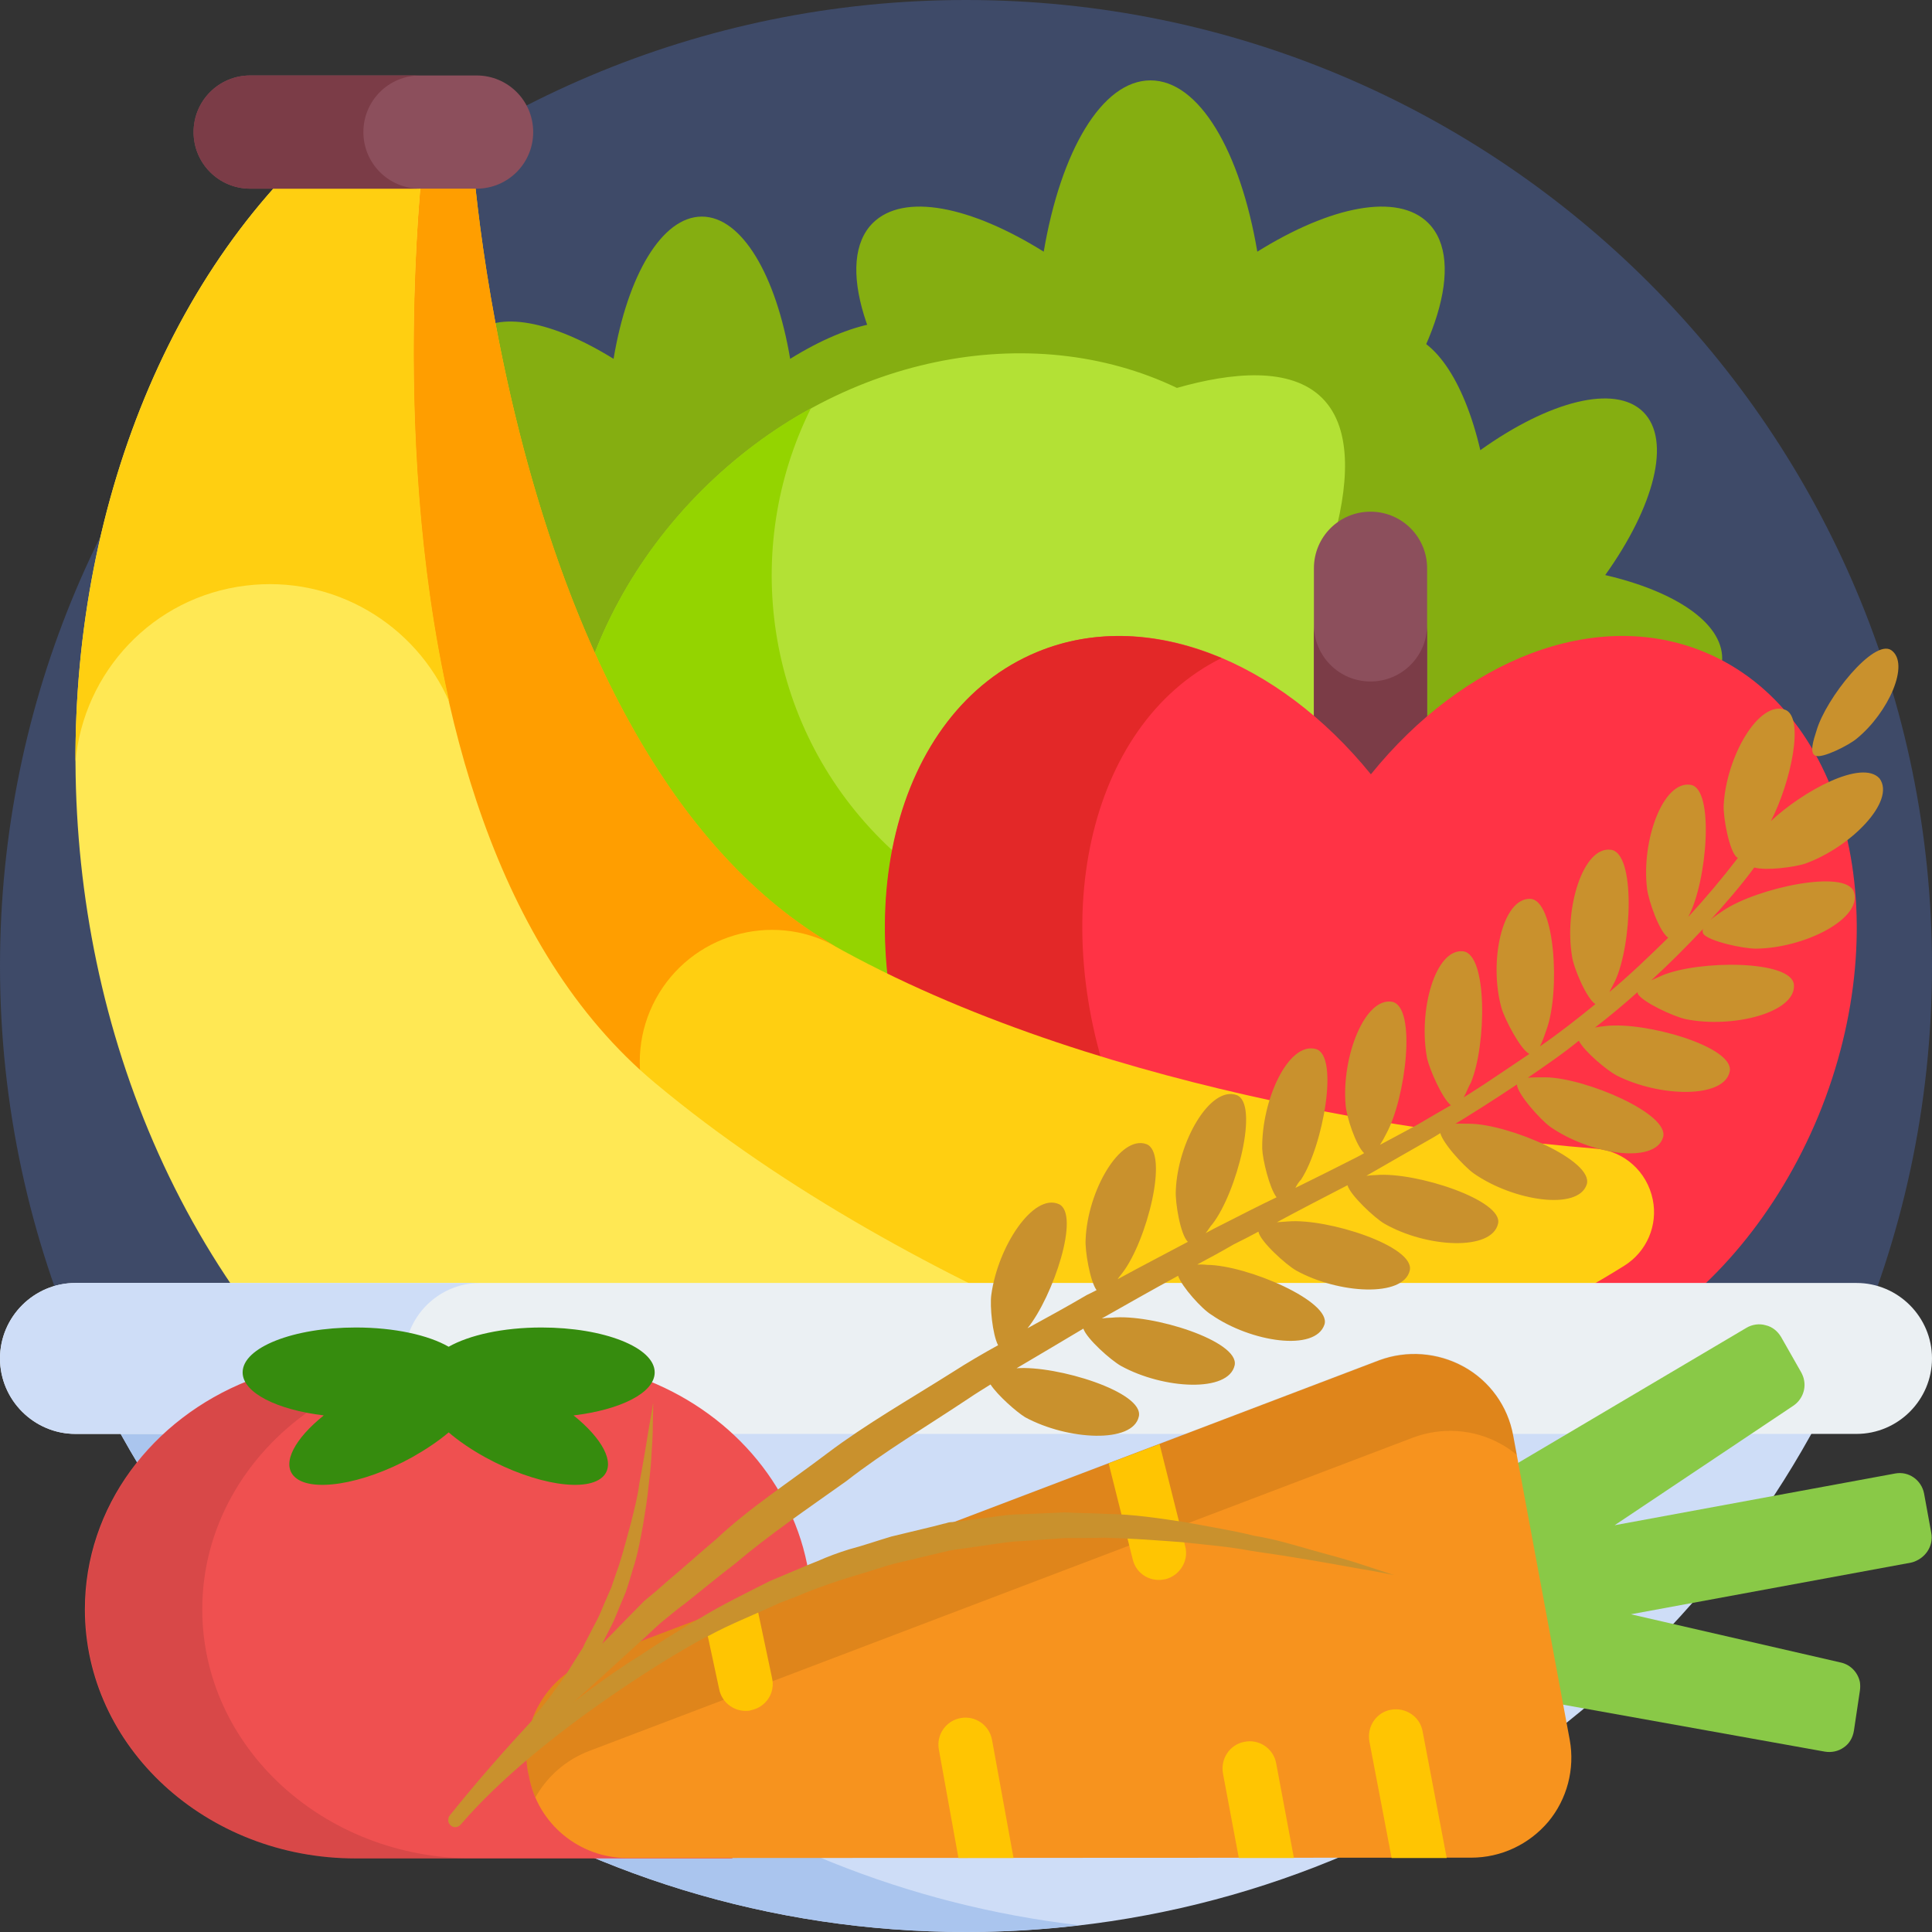
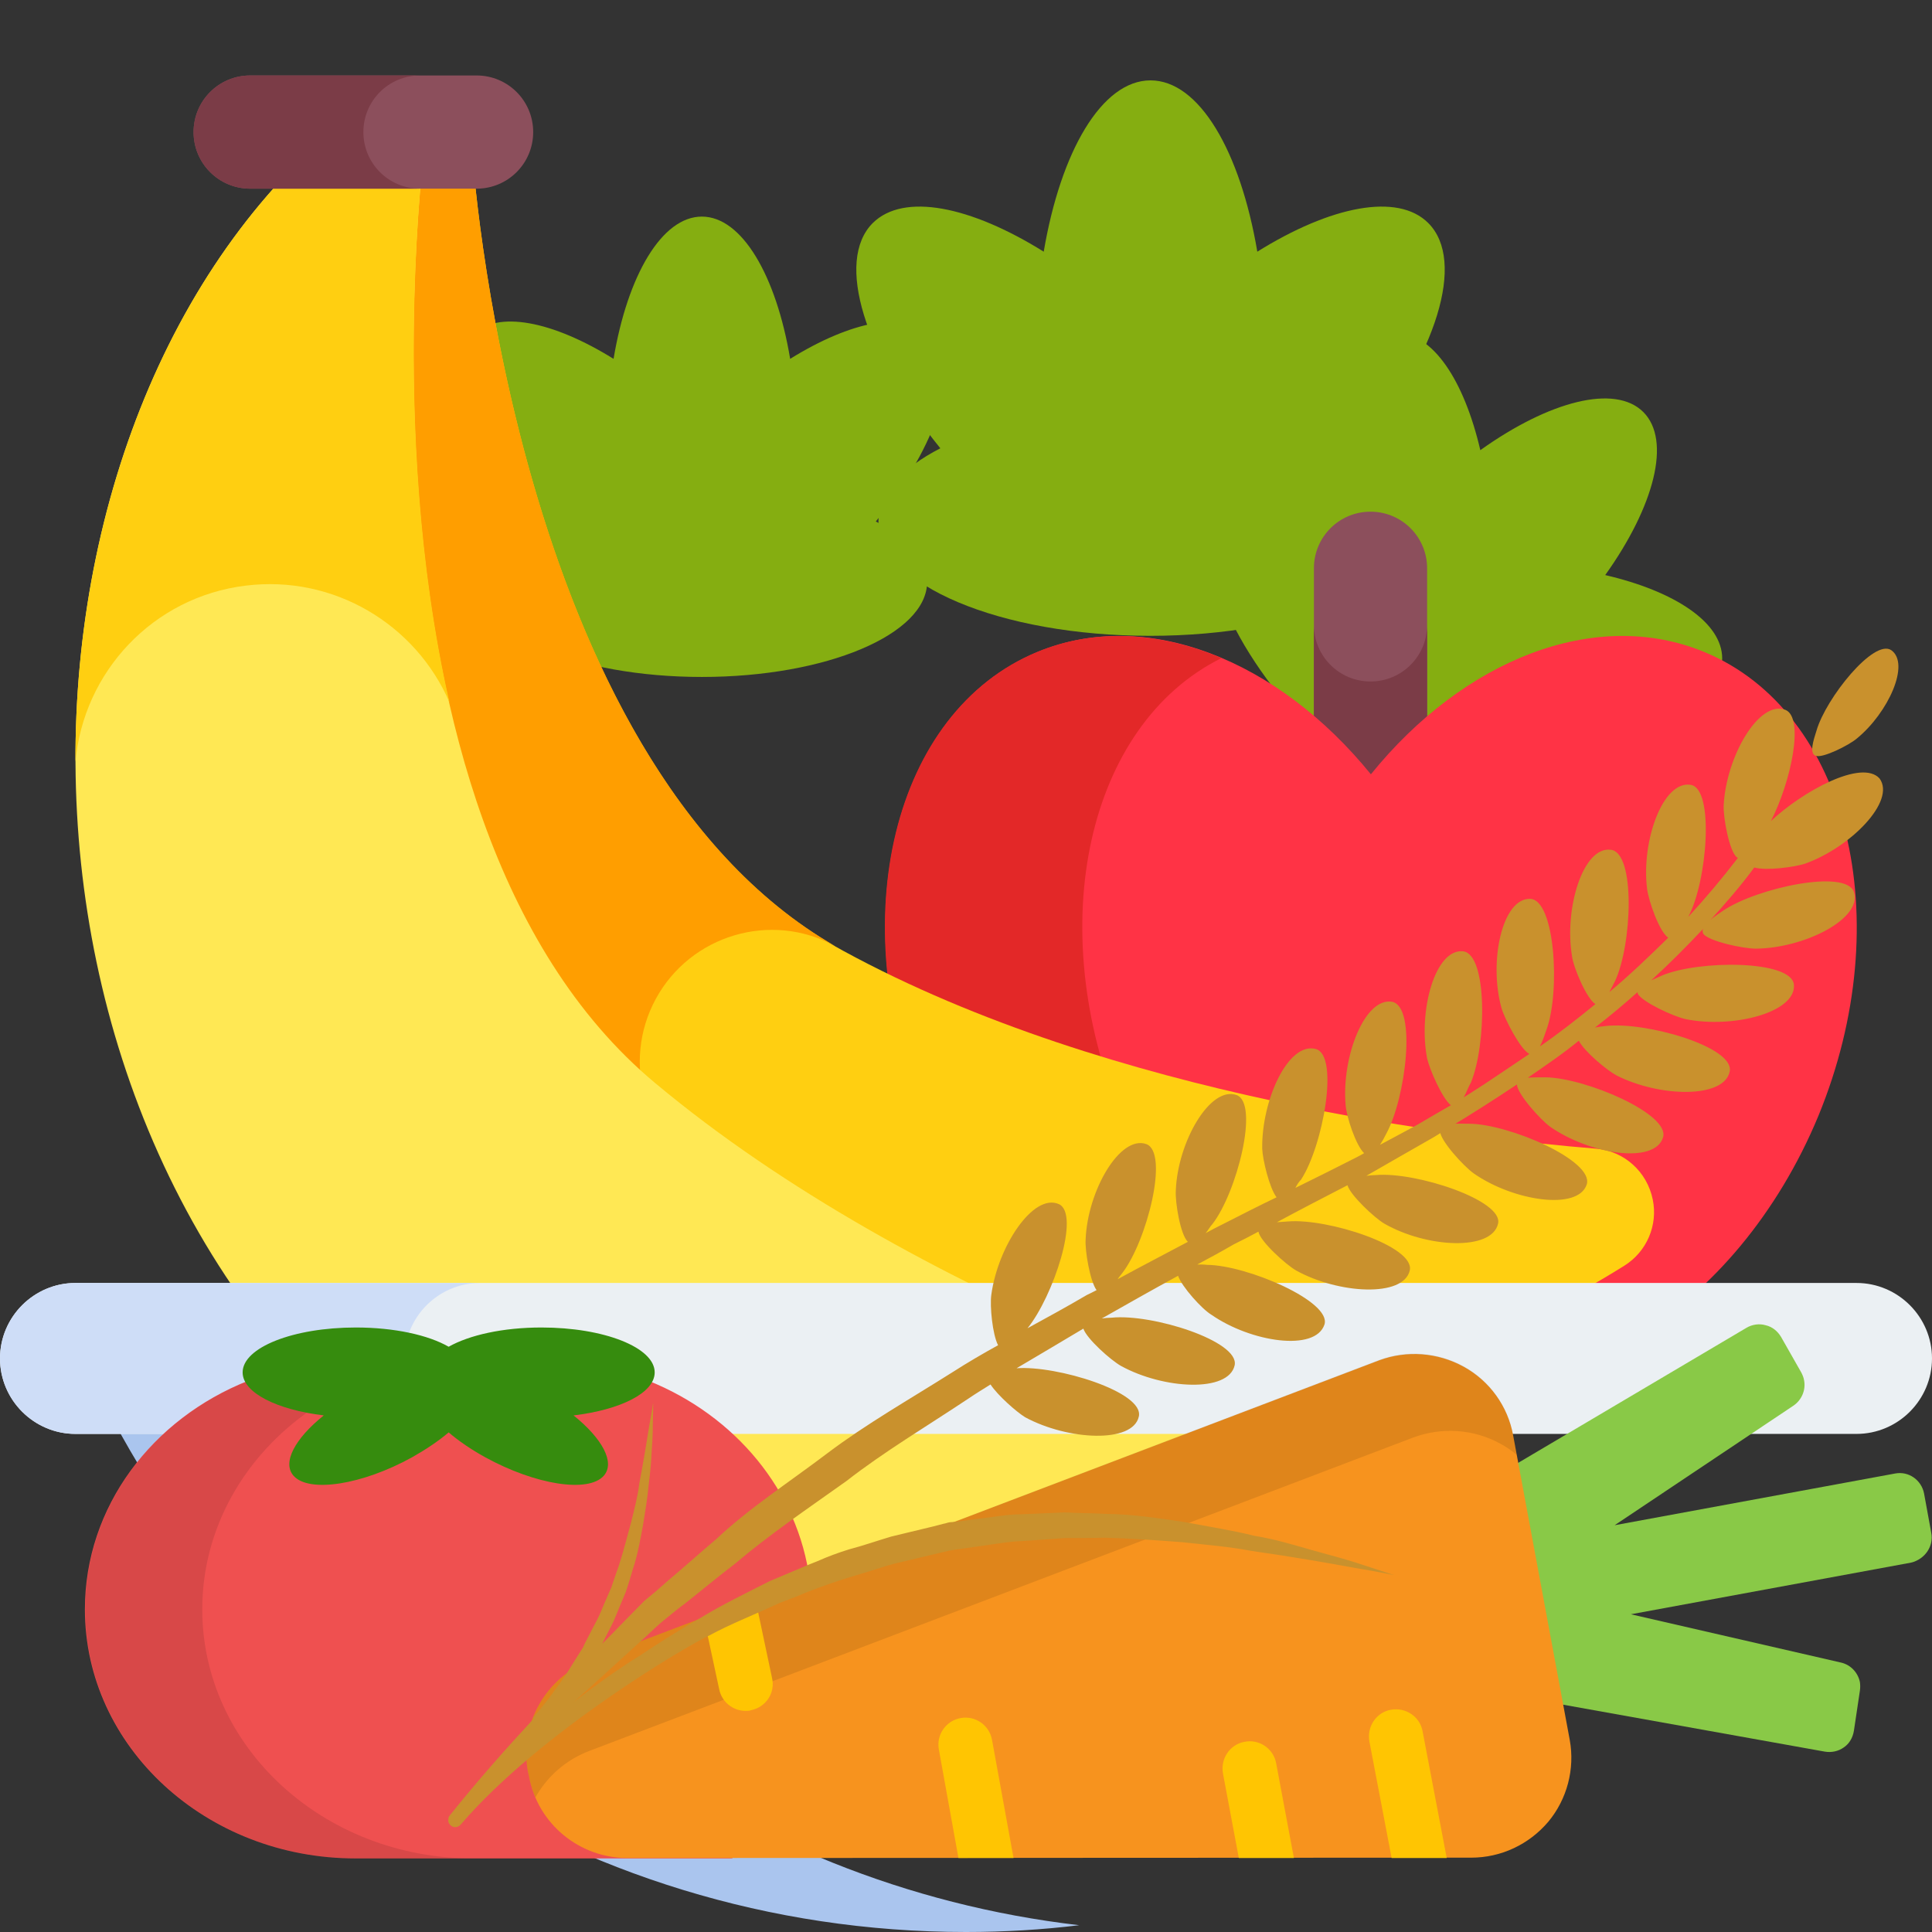
<svg xmlns="http://www.w3.org/2000/svg" version="1.1" id="Capa_1" x="0px" y="0px" viewBox="0 0 512 512" style="enable-background:new 0 0 512 512;" xml:space="preserve">
  <rect x="0" y="0" width="512" height="512" fill="#333333" stroke="none" />
  <style type="text/css">
	.st0{fill:#3E4A68;}
	.st1{fill:#85AE11;}
	.st2{fill:#B3E135;}
	.st3{fill:#94D400;}
	.st4{fill:#8C4F5C;}
	.st5{fill:#7B3C47;}
	.st6{fill:#FF3345;}
	.st7{fill:#E32828;}
	.st8{fill:#FFCF11;}
	.st9{fill:#FF9E00;}
	.st10{fill:#FFE854;}
	.st11{fill:#CEDDF7;}
	.st12{fill:#AAC5EE;}
	.st13{fill:#EBF0F3;}
	.st14{fill:#EF5050;}
	.st15{opacity:0.1;enable-background:new    ;}
	.st16{fill:#368C0E;}
	.st17{fill:#89C947;}
	.st18{fill:#F7931E;}
	.st19{opacity:0.1;}
	.st20{fill:#FFC502;}
	.st21{fill:#C9912D;}
</style>
  <g>
    <g>
-       <path class="st0" d="M490,360c14.1-31.8,22-67,22-104C512,114.6,397.4,0,256,0S0,114.6,0,256c0,37,7.9,72.2,22,104H490z" />
-     </g>
+       </g>
    <g>
      <g>
        <path class="st1" d="M360.6,118.8c20-24.6,28-49.6,17.9-59.7c-8.1-8.1-25.9-4.5-45.3,7.6c-4.5-26.6-15.4-45.4-28.3-45.4     s-23.8,18.8-28.3,45.4c-19.4-12.1-37.1-15.7-45.3-7.6c-10.1,10.1-2.1,35.1,17.9,59.7c-10.3,5.3-16.4,12-16.4,19.3     c0,16.8,32.3,30.4,72,30.4s72-13.6,72-30.4C377.1,130.8,370.9,124.1,360.6,118.8z" />
      </g>
    </g>
    <g>
      <g>
        <path class="st1" d="M232.1,138.2c16.5-20.4,23.2-41.1,14.8-49.4c-6.7-6.7-21.4-3.7-37.5,6.3C205.7,73,196.6,57.4,186,57.4     S166.3,73,162.6,95.1c-16.1-10-30.8-13-37.5-6.3c-8.4,8.4-1.7,29.1,14.8,49.4c-8.5,4.4-13.6,9.9-13.6,16     c0,13.9,26.7,25.2,59.7,25.2s59.7-11.3,59.7-25.2C245.7,148.2,240.6,142.6,232.1,138.2L232.1,138.2z" />
      </g>
    </g>
    <g>
      <g>
        <path class="st1" d="M410.9,199c26.1-2.7,45.5-12.6,45.5-24.5c0-9.5-12.5-17.8-31-22.1c13-18.2,17.6-35.7,10.1-43.2     s-25-2.9-43.2,10.1c-4.3-18.5-12.6-31-22.1-31c-11.8,0-21.8,19.4-24.5,45.5c-9.1-2.9-16.7-2.6-21,1.7c-9.8,9.8,1.1,36.7,24.4,60     s50.2,34.2,60,24.4C413.5,215.6,413.8,208.1,410.9,199z" />
      </g>
    </g>
    <g>
-       <path class="st2" d="M326,270c36-36,45.7-87.3,27.1-126c4.1-14.4,5.7-30.1-2.7-38.5c-8.4-8.4-24.1-6.8-38.5-2.7    C273.3,84.3,222,94,186,130s-45.7,87.3-27.1,126c-4.1,14.4-5.7,30.1,2.7,38.5s24.1,6.8,38.5,2.7C238.7,315.7,290,306,326,270    L326,270z" />
-     </g>
+       </g>
    <g>
-       <path class="st3" d="M233.5,222.5c-30.9-30.9-37.1-77.2-18.6-114.3c-10.3,5.6-20,12.9-28.9,21.7c-36,36-45.7,87.3-27.1,126    c-4.1,14.4-5.7,30.1,2.7,38.5s24.1,6.8,38.5,2.7c38.7,18.6,89.9,8.9,126-27.1c8.8-8.8,16.1-18.6,21.7-28.9    C310.7,259.7,264.4,253.5,233.5,222.5L233.5,222.5z" />
-     </g>
+       </g>
    <g>
      <path class="st4" d="M363.2,135.6c-8.3,0-15,6.7-15,15v60c0,8.3,6.7,15,15,15s15-6.7,15-15v-60    C378.2,142.3,371.5,135.6,363.2,135.6z" />
    </g>
    <g>
      <path class="st5" d="M363.2,180.6c-8.3,0-15-6.7-15-15v45c0,8.3,6.7,15,15,15s15-6.7,15-15v-45    C378.2,173.9,371.5,180.6,363.2,180.6z" />
    </g>
    <g>
      <path class="st6" d="M451.7,172.8c-29-12-63.9,2.1-88.4,32.4c-24.6-30.3-59.5-44.4-88.4-32.4c-38.1,15.8-51.6,70.8-30,122.9    s70,81.5,108.1,65.7c3.7-1.5,7.1-3.4,10.4-5.6c3.2,2.2,6.7,4.1,10.4,5.6c38.1,15.8,86.5-13.6,108.1-65.7    C503.3,243.6,489.8,188.6,451.7,172.8L451.7,172.8z" />
    </g>
    <g>
      <g>
        <path class="st7" d="M297.1,295.7c-20.9-50.5-8.9-103.7,26.6-121.3c-16.4-6.9-33.5-8-48.9-1.6c-38.1,15.8-51.6,70.8-30,122.9     s70,81.5,108.1,65.7c1.2-0.5,2.3-1,3.4-1.6C332.3,349.6,310,326.7,297.1,295.7z" />
      </g>
    </g>
    <g>
      <path class="st8" d="M125.1,39.7c0,0,10.2,164.3,98.4,212.3c71.2,38.8,165.7,49.7,199.4,52.4c7.5,0.6,13.6,6.1,15.1,13.5    c1.4,6.8-1.6,13.8-7.5,17.5c-30.1,18.9-126.1,69.5-233.6,25.7c-130-53.1-163-228.2-94.2-316.8L125.1,39.7z" />
    </g>
    <g>
      <path class="st9" d="M221.3,250.7L221.3,250.7c-86.1-49.5-96.2-211-96.2-211l-22.4,4.5C39.3,125.8,62.3,280.9,168,346.3l19.8-34.2    c-17-9.2-23.2-30.5-14-47.4S204.3,241.4,221.3,250.7L221.3,250.7z" />
    </g>
    <g>
      <path class="st10" d="M112.9,35c0,0-24.7,180.7,60.7,252c68.9,57.6,169.2,90,205.2,100.3c8,2.3,13.5,9.6,13.5,17.9    c0,7.7-4.8,14.7-12,17.4c-36.8,14-152.2,48.1-259.3-23C-8.7,313.7-6.4,116.3,87.6,35H112.9z" />
    </g>
    <g>
      <path class="st8" d="M119.1,186.1C102.4,112.6,112.9,35,112.9,35H87.6C43.7,73,19.8,136.4,20,201.9c2.1-23.8,20.5-43.7,45.1-46.7    C88.5,152.3,110.2,165.5,119.1,186.1z" />
    </g>
    <g>
      <path class="st4" d="M126.3,50h-60c-8.3,0-15-6.7-15-15s6.7-15,15-15h60c8.3,0,15,6.7,15,15S134.6,50,126.3,50z" />
    </g>
    <g>
      <path class="st5" d="M96.3,35c0-8.3,6.7-15,15-15h-45c-8.3,0-15,6.7-15,15s6.7,15,15,15h45C103,50,96.3,43.3,96.3,35z" />
    </g>
    <g>
-       <path class="st11" d="M22,360c39.9,89.6,129.6,152,234,152s194.1-62.4,234-152H22z" />
-     </g>
+       </g>
    <g>
      <path class="st12" d="M82,360H22c39.9,89.6,129.6,152,234,152c10.2,0,20.2-0.6,30-1.8C194.7,499.6,118,440.9,82,360L82,360z" />
    </g>
    <g>
      <path class="st13" d="M492,380H20c-11,0-20-9-20-20s9-20,20-20h472c11,0,20,9,20,20S503,380,492,380z" />
    </g>
    <g>
      <path class="st11" d="M107.2,360c0-11,9-20,20-20H20c-11,0-20,9-20,20s9,20,20,20h107.2C116.2,380,107.2,371,107.2,360z" />
    </g>
  </g>
  <path class="st14" d="M192.1,491.5h-25.9l0,0c-12.3,0-22.9-8.8-25.1-20.8l-0.3-1.4c-2.2-12.1,4.5-24,16-28.4l57.8-22  c-3-23.8-19.8-43.8-42.8-53c-2.2,3.8-9.9,7-20,8.2c-0.4,0-0.7,0.3-0.8,0.7s0,0.8,0.3,1c5.2,4.2,8.5,8.5,8.7,11.7  c0.1,1.2-0.2,2.1-0.9,2.9c-1.2,1.4-3.6,2.1-6.9,2.1l0,0c-6.5,0-15.2-2.7-23.3-7.2c-3.6-2-6.8-4.2-9.5-6.5c-0.2-0.2-0.4-0.2-0.6-0.2  s-0.4,0.1-0.6,0.2c-2.7,2.3-5.9,4.5-9.5,6.5c-8.2,4.5-16.9,7.2-23.3,7.2c-3.3,0-5.7-0.7-6.9-2.1c-0.7-0.8-1-1.7-0.9-2.9  c0.3-3.2,3.5-7.6,8.7-11.7c0.3-0.2,0.4-0.6,0.3-1s-0.4-0.6-0.8-0.7c-10-1.2-17.7-4.5-20-8.2c-25.5,10.1-43.3,33.4-43.3,60.6  c0,36.4,32.1,66,71.7,66h99.4C194.8,492.5,193.9,492.1,192.1,491.5z" />
  <path class="st15" d="M53.6,426.5c0-21.6,11.3-40.8,28.8-52.9c-8.3-1.5-14.6-4.4-16.5-7.7c-25.5,10.1-43.3,33.4-43.3,60.6  c0,36.4,32.1,66,71.7,66h31C85.7,492.5,53.6,462.9,53.6,426.5z" />
  <path class="st16" d="M173.5,363.7c0-6.6-13.4-11.9-30-11.9c-10.2,0-19.1,2-24.6,5.1c-5.4-3.1-14.4-5.1-24.6-5.1  c-16.6,0-30,5.3-30,11.9c0,5.4,9.1,9.9,21.5,11.4c-7.6,6.1-11.1,12.5-8,16c4.1,4.6,18.2,2.4,31.4-4.9c3.7-2.1,7-4.3,9.7-6.6  c2.7,2.3,5.9,4.5,9.7,6.6c13.3,7.3,27.3,9.5,31.4,4.9c3.1-3.5-0.4-9.9-8-16C164.5,373.6,173.5,369.1,173.5,363.7z" />
  <path class="st17" d="M511.8,406.2l-1.9-10.4c-0.7-3.6-4.1-6-7.7-5.3l-74.3,13.7l47.4-31.7c2.2-1.5,3.3-4.2,2.8-6.7  c-0.1-0.7-0.4-1.4-0.7-2l-5.4-9.5c-0.9-1.5-2.3-2.7-4.1-3.1c-1.7-0.5-3.6-0.2-5.1,0.7l-61.7,36.5l11.7,63.1l70.8,12.7  c1.8,0.3,3.6-0.1,5-1.1c1.5-1,2.4-2.6,2.7-4.4l1.6-10.7c0.1-0.7,0.1-1.5,0-2.2c-0.5-2.5-2.4-4.6-5-5.2l-55.7-12.8l74.3-13.7  C510.1,413.2,512.5,409.8,511.8,406.2z" />
  <path class="st18" d="M140.2,470.8c2.3,12.5,13.3,21.6,26.1,21.6l223.6-0.1c7.9,0,15.3-3.5,20.4-9.5c5-6,7.1-14,5.7-21.7l-15-80.7  c-1.4-7.7-6.2-14.4-13.1-18.2c-6.9-3.8-15.1-4.4-22.4-1.7l-209,79.5c-11.9,4.5-18.9,16.9-16.6,29.5L140.2,470.8z" />
  <g class="st19">
    <path d="M140.2,470.8c0.4,1.9,0.9,3.8,1.7,5.5c3.1-5.5,8-9.9,14.3-12.3l218.2-83c7.7-2.9,16.3-2.3,23.4,1.7   c1.5,0.8,2.9,1.8,4.2,2.9l-1-5.3c-1.4-7.7-6.2-14.4-13.1-18.2c-6.9-3.8-15.1-4.4-22.4-1.7l-209,79.6c-11.9,4.5-18.9,16.9-16.6,29.5   L140.2,470.8z" />
  </g>
  <g>
    <path class="st20" d="M377,458.8c-0.7-3.9-4.5-6.4-8.4-5.7c-3.9,0.7-6.4,4.5-5.7,8.4l5.9,30.9h14.6L377,458.8z" />
    <path class="st20" d="M338.2,467.3c-0.7-3.9-4.5-6.5-8.4-5.7c-3.9,0.7-6.4,4.5-5.7,8.4l4.2,22.4h14.6L338.2,467.3z" />
-     <path class="st20" d="M300.2,413.3c0.8,3.3,3.7,5.4,6.9,5.4c0.6,0,1.2-0.1,1.8-0.2c3.8-1,6.2-4.9,5.2-8.7l-6.8-27.1l-13.5,5.1   L300.2,413.3z" />
    <path class="st20" d="M262.9,461.1c-0.7-3.9-4.4-6.5-8.3-5.8c-3.9,0.7-6.5,4.4-5.8,8.3l5.2,28.8h14.6L262.9,461.1z" />
    <path class="st20" d="M190.6,447.7c0.7,3.4,3.7,5.7,7,5.7c0.5,0,1,0,1.5-0.2c3.9-0.8,6.4-4.6,5.5-8.5l-4.5-21.3l-13.6,5.2   L190.6,447.7z" />
  </g>
  <path class="st21" d="M492.1,195.7c8.3-6.8,14.2-19.8,9.1-23.4c-4.6-3.1-17.3,12.7-19.8,21.3c-0.8,2.5-2,6.1-0.2,6.7  C483,201,490,197.5,492.1,195.7L492.1,195.7z M469.3,217.6c5.3-10.3,9-27.5,3.8-29.5c-7-2.6-15.6,12.4-16.3,25.2  c-0.2,3.2,1.5,12.4,3.5,13.9c0.1,0.1,0.2,0.1,0.3,0.1c-4.3,5.6-8.6,10.7-13.2,15.7l0.1-0.2c4.9-9.3,6.9-33.7,0.6-34.8  c-7.4-1.3-13.2,14.9-11.6,27.6c0.4,3.1,3.2,11.3,5.6,12.9c-5.1,5-10.3,10-15.6,14.4l1.5-2.9c4.5-9.6,5.5-34-1.1-34.8  c-7.4-1-12.4,15.6-10.3,28.2c0.4,3.1,3.9,11.3,6.2,12.7c-4.8,3.9-9.6,7.7-14.7,11.2c0.7-1.3,1.3-3.2,1.8-4.6  c3.6-10.1,2.2-34.3-4.4-34.5c-7.4-0.2-11,16.6-7.6,28.9c0.9,3.1,5.1,11.1,7.4,12.2c-5.4,3.6-10.7,7.3-16.1,10.7l-1.3,0.8  c0.7-1.2,1.2-2.7,1.9-3.9c4.1-9.8,4.5-34.1-2.1-34.8c-7.4-0.7-11.9,15.8-9.5,28.4c0.7,3,4,10.6,6.3,12.4c-2.8,1.6-5.7,3.3-8.6,5  c-3.4,1.9-6.7,3.6-10.2,5.5c0.6-0.9,1.2-2,1.7-3c5.1-9.3,8.1-33.4,1.6-34.9c-7.3-1.4-13.5,14.6-12.4,27.3c0.2,3.1,2.7,10.7,4.9,12.8  c-0.7,0.4-1.2,0.7-2,1.1c-5.1,2.6-10.7,5.4-16.2,8.1c0.4-0.8,0.9-1.6,1.5-2.2c5.8-8.9,10.2-32.9,3.9-34.6  c-7.3-2-14.4,13.6-14.2,26.4c0.1,2.9,1.9,10.4,3.8,12.9c-4.6,2.2-9.3,4.6-14,7c-1.6,0.8-3.2,1.6-4.8,2.5c0.7-0.8,1.2-1.8,1.8-2.4  c6.5-8.4,12.5-32,6.4-34.2c-7-2.5-15.6,12.4-16.1,25.3c-0.2,3.1,1.2,11.7,3.2,13.6c-6.2,3.3-12.4,6.5-18.6,9.9  c0.3-0.5,0.8-1.1,1.2-1.6c6.5-8.4,12.5-31.9,6.4-34.2c-7-2.5-15.6,12.4-16.1,25.3c-0.2,3,1.2,11.1,2.9,13.4  c-0.8,0.4-1.7,0.9-2.6,1.3c-5.1,3-10.4,5.9-15.7,8.8c6.8-8.4,14.1-30.3,8.3-32.9c-6.8-3-16.2,11.3-17.9,24.1  c-0.4,2.9,0.3,10.4,1.8,13.3c-4,2.2-8.1,4.6-12,7.1c-11.4,7.2-23,13.8-33.2,21.5c-10.3,7.8-20.8,14.6-29.4,22.7  c-4.5,3.8-8.7,7.6-13,11.2c-2.1,1.9-4.1,3.6-6.2,5.3c-1.9,1.9-3.7,3.8-5.5,5.6c-1.9,2-3.7,3.8-5.6,5.7l0.8-1.6c1-2,2.1-3.9,2.9-6  c0.8-2,1.7-4.1,2.5-6c0.7-2,1.3-4.1,1.9-6.1c1.3-3.9,2-7.9,2.7-11.7c0.6-3.7,1.2-7.3,1.5-10.6c0.4-3.3,0.7-6.2,0.8-9  c0.2-2.6,0.3-5,0.3-6.9c0.1-3.8,0.1-6,0.1-6s-0.3,2.2-1,5.9c-0.6,3.8-1.5,9.3-2.7,15.7c-0.4,3.3-1.3,6.7-2.2,10.3  c-1,3.6-1.9,7.3-3.2,11.3c-0.7,1.9-1.3,3.8-2,5.8c-0.8,1.9-1.7,3.8-2.5,5.8c-0.8,2-1.8,3.8-2.8,5.7l-1.5,2.9l-0.4,0.8  c0,0.1-0.2,0.4-0.3,0.7l-0.9,1.4l-3.5,5.6c-1.2,1.9-2.5,3.4-3.7,5.2c-1.7,2.3-3.5,4.5-5.3,6.6h0.4c-7.6,8.2-15.1,16.7-22.3,25.7  c-0.4,0.4-0.4,1-0.4,1.4s0.2,0.9,0.7,1.3c0.8,0.7,2,0.5,2.7-0.4c21.1-24.5,59.9-47.3,65.8-50c5.7-3.1,12.2-5.6,18.6-8.6  c2.1-0.8,4.3-1.6,6.6-2.6c4.5-1.8,9.1-3.4,13.9-4.8c3.6-1,7-2.3,10.7-3.2l13.9-3.3c0.4,0,1.1-0.2,1.2-0.2l1.5-0.2l5.6-0.8  c3.7-0.5,7.3-1.2,11-1.3c3.8-0.3,7.4-0.5,11.1-0.8c3.7,0,7.3,0,10.7-0.1c7.2,0.2,13.9,0.7,20.5,1.2c6.5,0.7,12.6,1.2,18.3,2.3  c11.3,1.6,20.8,3.3,27.4,4.5c6.6,1.1,10.4,1.9,10.4,1.9s-3.7-1.2-10.1-3.3c-3.1-1-7.3-2.1-11.6-3.3c-4.6-1.3-9.7-2.9-15.3-3.8  c-5.6-1.4-11.9-2.4-18.3-3.6c-6.6-1-13.6-2.1-20.8-2.2c-3.7-0.2-7.4-0.2-11.2-0.4l-11.4,0.5c-3.9,0-7.7,0.8-11.5,1.2l-5.9,0.8  l-1.5,0.1c-0.8,0.1-1,0.3-1.7,0.4l-2.7,0.7l-11.2,2.7c-3.7,1.1-7.4,2.4-11.2,3.4c-2.9,0.9-5.6,1.9-8.3,3.1l-2.5,1  c-3.4,1.4-6.8,2.9-10.2,4.3c-6.5,3.3-12.9,6.4-18.6,9.9c-5.8,3.3-11.1,6.7-15.9,9.9c-4.9,3-9.2,6.1-13,8.9c-1.7,1.2-3,2.3-4.5,3.4  c5.4-4.8,11.1-10.1,17.5-15.9c1.9-1.6,3.7-3.5,5.8-5.3c2-1.6,4.1-3.4,6.3-5c4.3-3.4,8.6-7,13.2-10.5c8.8-7.5,19.1-14.5,29.5-21.9  c10-7.8,21.3-14.5,32.4-21.9c1.9-1.3,3.9-2.5,5.8-3.7c1.9,2.9,6.9,7.3,9.2,8.7c11.3,6.1,28.5,7,30.1-0.2  c1.5-6.5-21.8-13.6-32.4-12.8c5.9-3.5,11.7-6.9,17.7-10.5c0.9,2.7,7.3,8.4,10,9.9c11.3,6.2,28.5,7.1,30.1-0.2  c1.3-6.4-21.9-13.7-32.6-12.6c-0.8,0-1.8,0.1-2.6,0.2c6.7-3.8,13.4-7.6,20.2-11.3c1,2.9,6.3,8.8,8.8,10.3c10.5,7.3,27.6,9.9,30,2.6  c1.9-6.1-20.5-15.7-31.1-15.8c-0.8-0.1-1.7-0.1-2.6-0.1c3.4-1.8,6.5-3.5,9.6-5.3c2.2-1.1,4.6-2.3,6.6-3.4c0.4,2.5,7.2,8.7,10,10.3  c11.2,6.2,28.4,7.2,30.1,0c1.5-6.4-21.8-13.9-32.3-13l-2.9,0.2c6.3-3.4,12.5-6.6,18.7-9.8c0.7,2.6,7.2,8.7,9.8,10.2  c11.2,6.4,28.4,7.3,30.1,0c1.5-6.2-21.8-13.8-32.3-12.9c-0.8,0-1.8,0.1-2.6,0.2c5.6-3.2,11.1-6.4,16.4-9.4c1.8-1,3.4-2,5-3.1  l0.4-0.2c6-3.6,12.1-7.5,18.1-11.5c0.1,2.5,6.2,9.3,8.8,11.2c10.5,7.3,27.6,10,29.9,2.9c2.1-6.2-20.4-15.8-31-16  c-1.5,0-3.5,0-4.8,0.1c4.5-3.1,9.1-6.2,13.5-9.8c1.5,2.9,7.4,7.8,10,9.2c11.4,5.8,28.6,6.2,30-1.1c1.2-6.5-22.3-13.2-32.8-12  c-1,0.1-1.9,0.2-2.9,0.4c3.9-3,7.6-6.1,11.3-9.4v0.4c1.1,2.2,9.5,6.1,12.8,6.8c12.5,2.5,29.3-1.8,28.6-9.2  c-0.7-6.5-25.1-6.5-34.9-2.4l-2.9,1.3c4.7-4.3,9.3-8.9,13.8-13.7c-0.3,0.4-0.2,1,0,1.4c1.6,2,10.6,3.9,13.9,3.9  c12.8-0.1,28.3-7.9,26-15c-2-6.2-25.7-1.1-34.6,4.9c-1.1,0.8-2.5,1.6-3.5,2.6c4-4.4,8.1-9.1,11.7-14c3.2,0.9,10.6-0.1,13.4-1  c12.1-4.3,24.2-16.6,19.8-22.6C493.4,201.1,477.7,209.7,469.3,217.6L469.3,217.6z M389.4,297.8c-3.2,0-7.8-0.4-7.8,1.9  c0,2.5,6.3,9.4,9,11.3c10.5,7.3,27.6,9.9,29.9,2.9C422.5,307.6,400,297.9,389.4,297.8z" />
</svg>